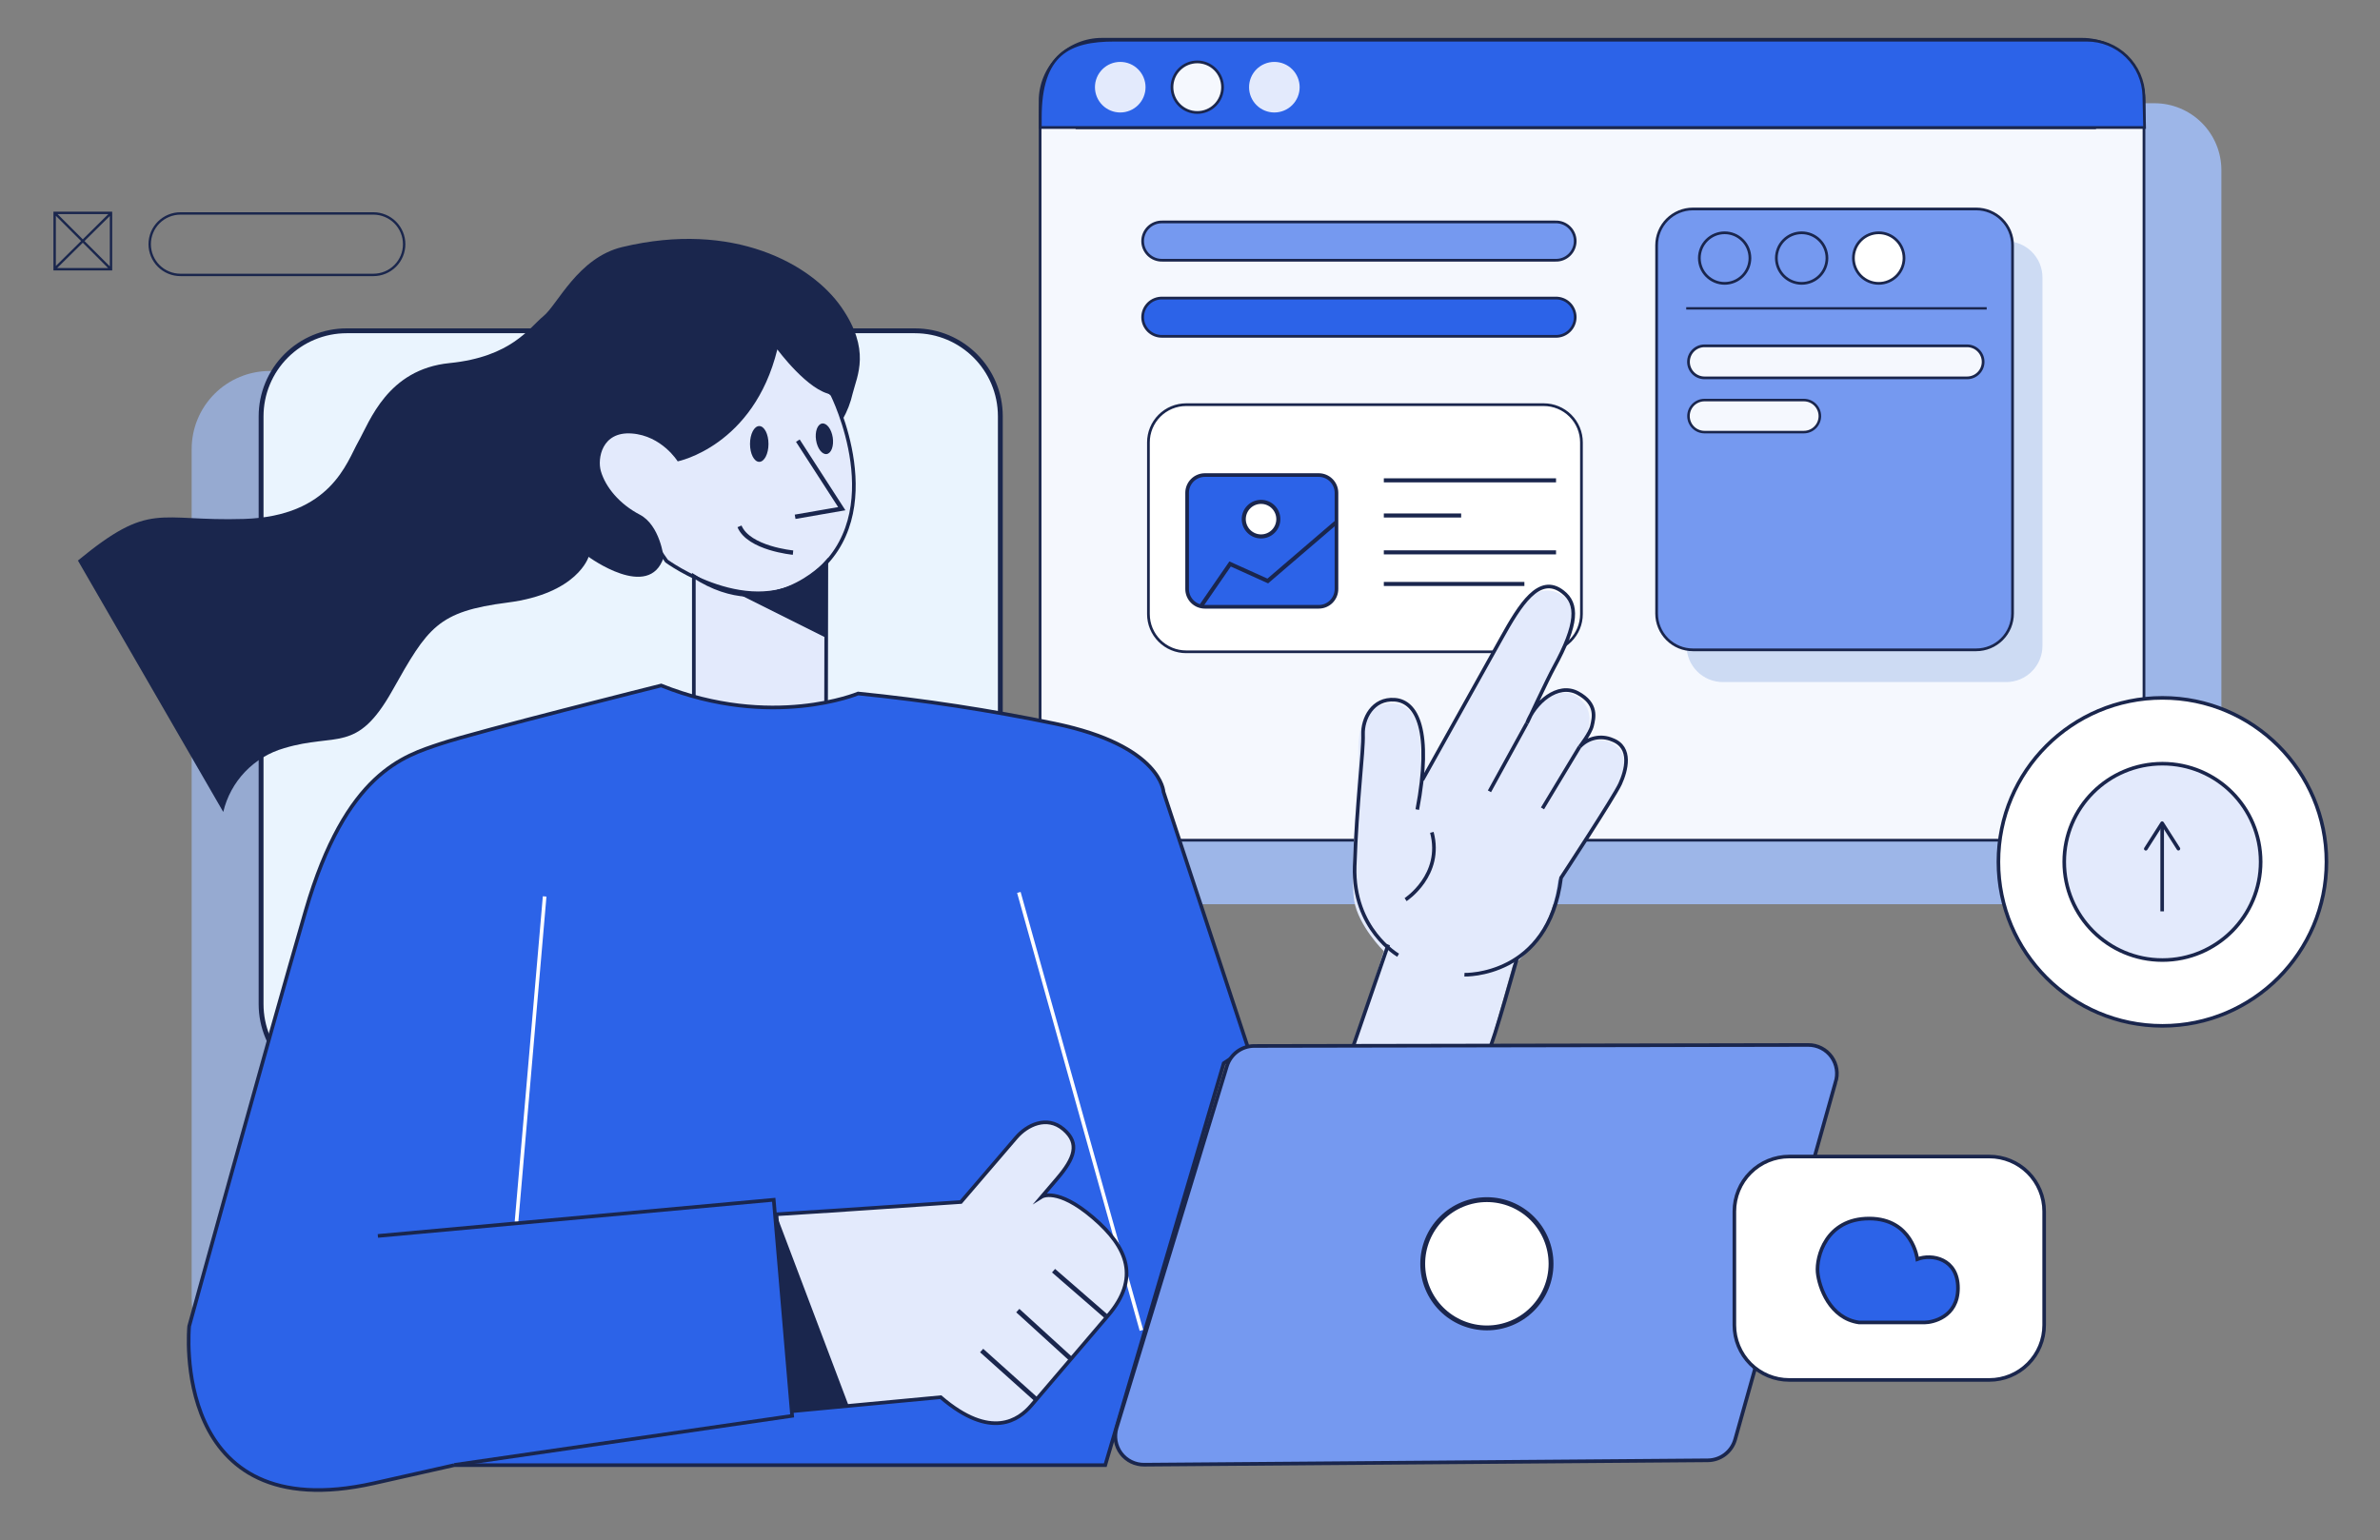
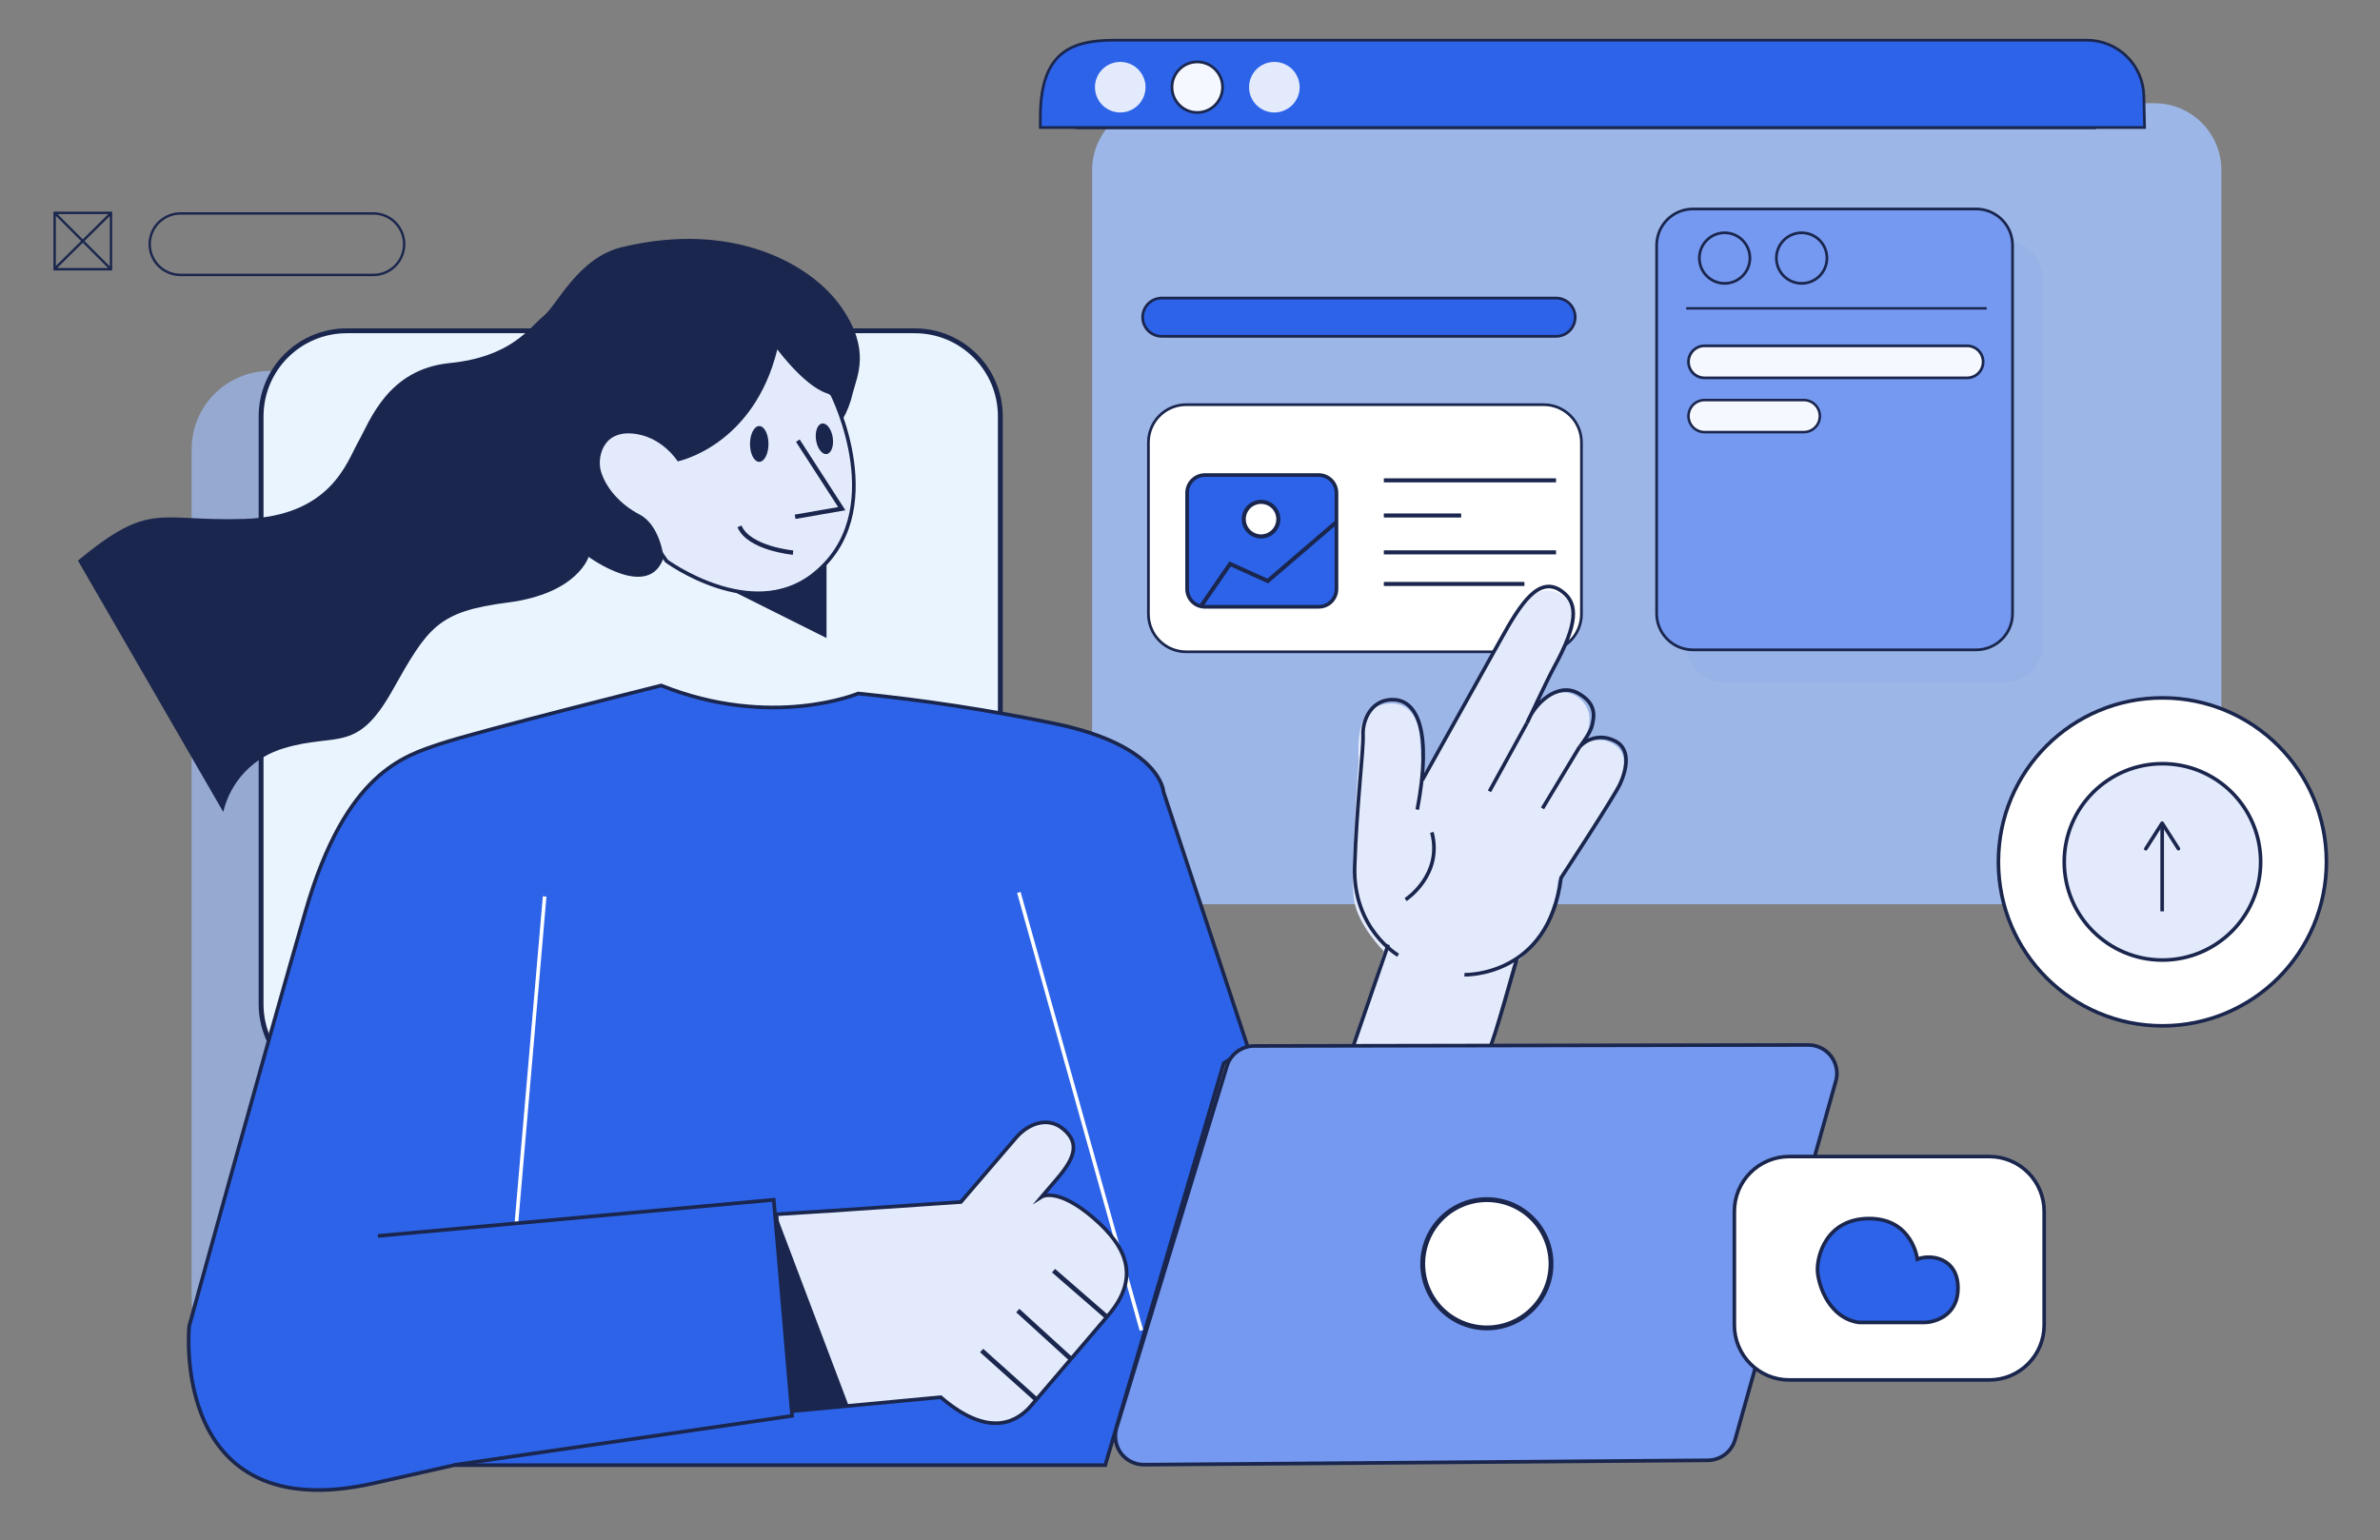
<svg xmlns="http://www.w3.org/2000/svg" width="309" height="200" viewBox="0 0 309 200" fill="none">
  <rect x="0" y="0" width="309" height="200" fill="#808080" stroke="none" />
  <path opacity="0.68" d="M110.724 48.176H35.019C32.331 48.176 29.753 49.244 27.852 51.145C25.951 53.046 24.883 55.624 24.883 58.312V168.636C24.883 171.324 25.951 173.903 27.852 175.804C29.753 177.704 32.331 178.772 35.019 178.772H110.724C113.412 178.772 115.99 177.704 117.891 175.804C119.792 173.903 120.86 171.324 120.86 168.636V58.312C120.86 55.624 119.792 53.046 117.891 51.145C115.99 49.244 113.412 48.176 110.724 48.176Z" fill="#A1BEF7" />
  <g style="mix-blend-mode:multiply" opacity="0.87">
    <path d="M279.719 13.406H150.48C148.176 13.406 145.967 14.322 144.337 15.951C142.708 17.58 141.793 19.79 141.793 22.094V108.73C141.793 111.034 142.708 113.244 144.337 114.873C145.967 116.502 148.176 117.418 150.48 117.418H279.719C282.023 117.418 284.233 116.502 285.862 114.873C287.491 113.244 288.407 111.034 288.407 108.73V22.094C288.407 19.79 287.491 17.58 285.862 15.951C284.233 14.322 282.023 13.406 279.719 13.406Z" fill="#A1BEF7" />
  </g>
  <path d="M118.768 42.957H45.006C43.548 42.957 42.103 43.244 40.755 43.802C39.408 44.36 38.183 45.179 37.152 46.21C36.12 47.242 35.302 48.466 34.744 49.814C34.185 51.162 33.898 52.606 33.898 54.065V130.4C33.898 131.859 34.185 133.303 34.744 134.651C35.302 135.999 36.12 137.224 37.152 138.255C38.183 139.287 39.408 140.105 40.755 140.663C42.103 141.221 43.548 141.508 45.006 141.508H118.768C124.902 141.508 129.876 136.535 129.876 130.4V54.065C129.876 47.93 124.902 42.957 118.768 42.957Z" fill="#EAF4FE" stroke="#1A264D" stroke-width="0.631" stroke-miterlimit="10" />
-   <path d="M270.346 5.098H143.05C140.926 5.098 138.888 5.942 137.386 7.444C135.883 8.947 135.039 10.984 135.039 13.109V101.098C135.039 103.222 135.883 105.26 137.386 106.763C138.888 108.265 140.926 109.109 143.05 109.109H270.346C272.471 109.109 274.508 108.265 276.011 106.763C277.513 105.26 278.357 103.222 278.357 101.098V13.109C278.357 10.984 277.513 8.947 276.011 7.444C274.508 5.942 272.471 5.098 270.346 5.098Z" fill="#F5F8FE" stroke="#1A264D" stroke-width="0.352" stroke-miterlimit="10" />
  <g style="mix-blend-mode:multiply" opacity="0.38">
    <path d="M260.463 31.324H223.685C222.434 31.324 221.234 31.821 220.35 32.706C219.466 33.59 218.969 34.789 218.969 36.04V83.858C218.969 85.109 219.466 86.309 220.35 87.193C221.234 88.077 222.434 88.574 223.685 88.574H260.463C261.714 88.574 262.913 88.077 263.798 87.193C264.682 86.309 265.179 85.109 265.179 83.858V36.04C265.179 34.789 264.682 33.59 263.798 32.706C262.913 31.821 261.714 31.324 260.463 31.324Z" fill="#8CACE2" />
  </g>
  <path d="M200.425 52.551H153.999C152.7 52.551 151.455 53.067 150.536 53.985C149.618 54.904 149.102 56.15 149.102 57.449V79.744C149.102 81.043 149.618 82.289 150.536 83.207C151.455 84.126 152.7 84.642 153.999 84.642H200.425C201.724 84.642 202.97 84.126 203.889 83.207C204.807 82.289 205.323 81.043 205.323 79.744V57.449C205.323 56.15 204.807 54.904 203.889 53.985C202.97 53.067 201.724 52.551 200.425 52.551Z" fill="white" stroke="#1A264D" stroke-width="0.352" stroke-miterlimit="10" />
  <path d="M139.648 16.613H272.131" stroke="#1A264D" stroke-width="0.312" stroke-miterlimit="10" />
  <path d="M7.134 27.684L14.276 34.826M7.105 34.9L14.378 27.713M14.412 27.645H7.094V34.963H14.412V27.645ZM48.48 27.718H23.429C22.905 27.718 22.385 27.821 21.901 28.022C21.416 28.223 20.976 28.517 20.605 28.887C20.234 29.258 19.94 29.698 19.739 30.182C19.538 30.667 19.435 31.186 19.435 31.71C19.435 32.769 19.856 33.785 20.605 34.533C21.355 35.281 22.37 35.702 23.429 35.701H48.48C49.539 35.702 50.555 35.281 51.304 34.533C52.053 33.785 52.474 32.769 52.474 31.71C52.474 31.186 52.371 30.667 52.17 30.182C51.969 29.698 51.675 29.258 51.304 28.887C50.933 28.517 50.493 28.223 50.008 28.022C49.524 27.821 49.005 27.718 48.48 27.718Z" stroke="#1A264D" stroke-width="0.312" stroke-miterlimit="10" />
  <path d="M193.331 136.259L175.791 135.827L179.655 123.514C179.655 123.514 176.365 120.264 175.808 116.941C175.251 113.617 176.405 98.759 176.405 98.759C176.405 98.759 175.916 93.344 178.109 92.071C180.302 90.799 183.973 90.725 184.359 95.958C184.746 101.191 184.359 101.151 184.359 101.151L186.865 97.117L197.212 78.935C197.212 78.935 199.308 75.645 202.297 76.992C205.285 78.338 203.791 82.105 202.632 84.651C201.473 87.196 199.047 91.901 199.047 91.901C199.047 91.901 202.41 88.389 205.138 90.764C207.865 93.139 205.212 96.747 205.212 96.747C205.212 96.747 208.126 95.043 210.177 97.196C212.229 99.35 208.723 104.441 208.723 104.441L202.274 114.372C202.274 114.372 201.888 121.088 196.433 125.31L193.331 136.259Z" fill="#E3EAFC" />
  <path d="M175.652 135.977L180.238 122.676M193.209 136.642C193.925 135.392 196.959 124.431 196.959 124.431" stroke="#1A264D" stroke-width="0.472" stroke-miterlimit="10" />
  <path d="M190.13 126.577C190.13 126.577 201.039 126.941 202.675 113.992C202.675 113.992 209.585 103.463 210.346 101.787C211.107 100.111 211.982 97.049 209.306 96.06C208.597 95.759 207.811 95.686 207.058 95.849C206.306 96.013 205.622 96.406 205.102 96.975C205.102 96.975 206.471 95.236 206.698 94.236C206.925 93.236 207.442 91.395 204.846 89.998C202.249 88.6 199.232 91.248 198.244 93.929C198.244 93.929 200.948 88.134 201.755 86.674C204.869 80.992 204.874 78.395 202.891 76.867C199.835 74.486 197.335 78.571 194.937 82.878C194.255 84.123 184.664 101.293 184.664 101.293" stroke="#1A264D" stroke-width="0.472" stroke-miterlimit="10" />
  <path d="M181.522 124.044C181.522 124.044 175.618 120.663 175.88 112.504C176.141 104.345 177.044 97.498 176.965 95.413C176.885 93.328 178.215 90.652 181.09 90.868C183.965 91.084 185.953 94.896 184.01 105.129" stroke="#1A264D" stroke-width="0.472" stroke-miterlimit="10" />
  <path d="M182.492 116.824C182.492 116.824 187.367 113.647 185.901 108.091M198.231 93.926L193.379 102.761M205.089 96.971L200.265 104.977" stroke="#1A264D" stroke-width="0.472" stroke-miterlimit="10" />
  <path d="M280.752 133.216C292.514 133.216 302.048 123.682 302.048 111.92C302.048 100.159 292.514 90.625 280.752 90.625C268.991 90.625 259.457 100.159 259.457 111.92C259.457 123.682 268.991 133.216 280.752 133.216Z" fill="white" stroke="#1A264D" stroke-width="0.466" stroke-miterlimit="10" />
  <path d="M280.754 124.672C287.795 124.672 293.504 118.964 293.504 111.922C293.504 104.88 287.795 99.172 280.754 99.172C273.712 99.172 268.004 104.88 268.004 111.922C268.004 118.964 273.712 124.672 280.754 124.672Z" fill="#E3EAFC" stroke="#1A264D" stroke-width="0.466" stroke-miterlimit="10" />
-   <path d="M201.931 28.822H150.891C150.56 28.815 150.231 28.874 149.923 28.996C149.616 29.117 149.335 29.299 149.099 29.531C148.862 29.762 148.674 30.039 148.546 30.344C148.418 30.649 148.352 30.977 148.352 31.308C148.352 31.639 148.418 31.966 148.546 32.272C148.674 32.577 148.862 32.853 149.099 33.085C149.335 33.316 149.616 33.498 149.923 33.62C150.231 33.742 150.56 33.801 150.891 33.794H201.931C202.265 33.806 202.598 33.751 202.911 33.632C203.223 33.512 203.508 33.331 203.749 33.099C203.99 32.867 204.181 32.589 204.312 32.281C204.443 31.973 204.51 31.642 204.51 31.308C204.51 30.973 204.443 30.642 204.312 30.335C204.181 30.027 203.99 29.749 203.749 29.517C203.508 29.285 203.223 29.104 202.911 28.984C202.598 28.865 202.265 28.81 201.931 28.822Z" fill="#7599F0" stroke="#1A264D" stroke-width="0.352" stroke-miterlimit="10" />
  <path d="M201.931 38.705H150.891C150.56 38.698 150.231 38.757 149.923 38.879C149.616 39 149.335 39.182 149.099 39.414C148.862 39.645 148.674 39.922 148.546 40.227C148.418 40.532 148.352 40.86 148.352 41.191C148.352 41.522 148.418 41.849 148.546 42.154C148.674 42.459 148.862 42.736 149.099 42.967C149.335 43.199 149.616 43.381 149.923 43.503C150.231 43.624 150.56 43.684 150.891 43.676H201.931C202.265 43.689 202.598 43.634 202.911 43.514C203.223 43.395 203.508 43.214 203.749 42.982C203.99 42.75 204.181 42.471 204.312 42.164C204.443 41.856 204.51 41.525 204.51 41.191C204.51 40.856 204.443 40.525 204.312 40.218C204.181 39.91 203.99 39.632 203.749 39.399C203.508 39.167 203.223 38.986 202.911 38.867C202.598 38.748 202.265 38.693 201.931 38.705Z" fill="#2C63E8" stroke="#1A264D" stroke-width="0.352" stroke-miterlimit="10" />
  <path d="M171.21 61.691H156.432C155.82 61.691 155.233 61.934 154.801 62.367C154.368 62.8 154.125 63.386 154.125 63.998V76.493C154.125 76.796 154.185 77.095 154.301 77.375C154.417 77.655 154.586 77.909 154.801 78.124C155.015 78.338 155.269 78.508 155.549 78.624C155.829 78.74 156.129 78.799 156.432 78.799H171.21C171.513 78.799 171.813 78.74 172.093 78.624C172.373 78.508 172.627 78.338 172.841 78.124C173.056 77.909 173.226 77.655 173.341 77.375C173.457 77.095 173.517 76.796 173.517 76.493V63.998C173.517 63.386 173.274 62.8 172.841 62.367C172.409 61.934 171.822 61.691 171.21 61.691Z" fill="#2C63E8" stroke="#1A264D" stroke-width="0.472" stroke-miterlimit="10" />
  <path d="M179.665 62.379H202.023M179.665 66.941H189.705M179.665 71.731H202.023M179.665 75.833H197.915M156 78.612L159.705 73.237L164.597 75.447L173.426 67.873" stroke="#1A264D" stroke-width="0.528" stroke-miterlimit="10" />
  <path d="M163.725 69.66C164.02 69.66 164.311 69.602 164.584 69.49C164.856 69.377 165.103 69.212 165.312 69.003C165.52 68.795 165.685 68.547 165.798 68.275C165.911 68.003 165.969 67.711 165.969 67.416C165.969 67.121 165.911 66.83 165.798 66.557C165.685 66.285 165.52 66.038 165.312 65.829C165.103 65.621 164.856 65.456 164.584 65.343C164.311 65.23 164.02 65.172 163.725 65.172C163.13 65.172 162.559 65.408 162.138 65.829C161.717 66.25 161.48 66.821 161.48 67.416C161.48 68.011 161.717 68.582 162.138 69.003C162.559 69.424 163.13 69.66 163.725 69.66Z" fill="white" stroke="#1A264D" stroke-width="0.528" stroke-miterlimit="10" />
  <path d="M256.576 27.137H219.798C218.547 27.137 217.348 27.634 216.463 28.518C215.579 29.402 215.082 30.602 215.082 31.853V79.671C215.082 80.922 215.579 82.121 216.463 83.005C217.348 83.89 218.547 84.387 219.798 84.387H256.576C257.827 84.387 259.027 83.89 259.911 83.005C260.795 82.121 261.292 80.922 261.292 79.671V31.853C261.292 30.602 260.795 29.402 259.911 28.518C259.027 27.634 257.827 27.137 256.576 27.137Z" fill="#7599F0" stroke="#1A264D" stroke-width="0.352" stroke-miterlimit="10" />
  <path d="M218.926 40.043H257.937" stroke="#1A264D" stroke-width="0.312" stroke-miterlimit="10" />
  <path d="M223.913 36.799C224.784 36.799 225.619 36.453 226.235 35.837C226.851 35.221 227.197 34.386 227.197 33.515C227.197 32.644 226.851 31.808 226.235 31.192C225.619 30.576 224.784 30.23 223.913 30.23C223.042 30.23 222.207 30.576 221.591 31.192C220.975 31.808 220.629 32.644 220.629 33.515C220.629 34.386 220.975 35.221 221.591 35.837C222.207 36.453 223.042 36.799 223.913 36.799Z" stroke="#1A264D" stroke-width="0.352" stroke-miterlimit="10" />
  <path d="M233.913 36.799C234.784 36.799 235.619 36.453 236.235 35.837C236.851 35.221 237.197 34.386 237.197 33.515C237.197 32.644 236.851 31.808 236.235 31.192C235.619 30.576 234.784 30.23 233.913 30.23C233.042 30.23 232.207 30.576 231.591 31.192C230.975 31.808 230.629 32.644 230.629 33.515C230.629 34.386 230.975 35.221 231.591 35.837C232.207 36.453 233.042 36.799 233.913 36.799Z" fill="#7599F0" stroke="#1A264D" stroke-width="0.352" stroke-miterlimit="10" />
-   <path d="M243.917 36.799C244.788 36.799 245.623 36.453 246.239 35.837C246.855 35.221 247.201 34.386 247.201 33.515C247.201 32.644 246.855 31.808 246.239 31.192C245.623 30.576 244.788 30.23 243.917 30.23C243.046 30.23 242.211 30.576 241.595 31.192C240.979 31.808 240.633 32.644 240.633 33.515C240.633 34.386 240.979 35.221 241.595 35.837C242.211 36.453 243.046 36.799 243.917 36.799Z" fill="white" stroke="#1A264D" stroke-width="0.352" stroke-miterlimit="10" />
  <path d="M255.395 44.91H221.298C220.747 44.91 220.218 45.129 219.828 45.519C219.438 45.909 219.219 46.438 219.219 46.99C219.219 47.541 219.438 48.07 219.828 48.46C220.218 48.85 220.747 49.069 221.298 49.069H255.395C255.946 49.069 256.475 48.85 256.865 48.46C257.255 48.07 257.474 47.541 257.474 46.99C257.474 46.438 257.255 45.909 256.865 45.519C256.475 45.129 255.946 44.91 255.395 44.91Z" fill="#F5F8FE" stroke="#1A264D" stroke-width="0.352" stroke-miterlimit="10" />
  <path d="M234.196 51.953H221.298C220.747 51.953 220.218 52.172 219.828 52.562C219.438 52.952 219.219 53.481 219.219 54.033C219.219 54.584 219.438 55.113 219.828 55.503C220.218 55.893 220.747 56.112 221.298 56.112H234.196C234.748 56.112 235.276 55.893 235.666 55.503C236.056 55.113 236.276 54.584 236.276 54.033C236.276 53.481 236.056 52.952 235.666 52.562C235.276 52.172 234.748 51.953 234.196 51.953Z" fill="#F5F8FE" stroke="#1A264D" stroke-width="0.33" stroke-miterlimit="10" />
  <path d="M280.719 118.349V107.219" stroke="#1A264D" stroke-width="0.466" stroke-miterlimit="10" />
  <path d="M282.955 110.41C282.903 110.443 282.839 110.453 282.778 110.439C282.718 110.426 282.665 110.389 282.632 110.336L280.717 107.325L278.796 110.336C278.773 110.378 278.737 110.411 278.694 110.432C278.651 110.452 278.603 110.459 278.556 110.452C278.509 110.444 278.465 110.423 278.431 110.39C278.396 110.357 278.373 110.314 278.363 110.267C278.357 110.236 278.358 110.204 278.366 110.173C278.372 110.142 278.385 110.112 278.404 110.086L280.518 106.768C280.539 106.734 280.567 106.706 280.602 106.686C280.638 106.668 280.677 106.659 280.717 106.66C280.756 106.66 280.794 106.67 280.828 106.689C280.861 106.708 280.89 106.735 280.91 106.768L283.024 110.086C283.05 110.123 283.064 110.166 283.063 110.211C283.063 110.251 283.053 110.29 283.034 110.324C283.015 110.359 282.988 110.388 282.955 110.41Z" fill="#1A264D" />
  <path d="M278.436 16.56H135.066V15.281C135.066 6.946 138.833 5.219 144.686 5.219H270.953C272.882 5.218 274.734 5.972 276.114 7.32C277.495 8.667 278.293 10.501 278.339 12.429L278.436 16.56Z" fill="#2C63E8" stroke="#1A264D" stroke-width="0.352" stroke-miterlimit="10" />
  <path d="M145.444 14.607C146.315 14.607 147.151 14.261 147.766 13.645C148.382 13.03 148.728 12.194 148.728 11.323C148.728 10.452 148.382 9.617 147.766 9.001C147.151 8.385 146.315 8.039 145.444 8.039C144.573 8.039 143.738 8.385 143.122 9.001C142.506 9.617 142.16 10.452 142.16 11.323C142.16 12.194 142.506 13.03 143.122 13.645C143.738 14.261 144.573 14.607 145.444 14.607Z" fill="#E3EAFC" />
  <path d="M155.444 14.607C156.315 14.607 157.151 14.261 157.766 13.645C158.382 13.03 158.728 12.194 158.728 11.323C158.728 10.452 158.382 9.617 157.766 9.001C157.151 8.385 156.315 8.039 155.444 8.039C154.573 8.039 153.738 8.385 153.122 9.001C152.506 9.617 152.16 10.452 152.16 11.323C152.16 12.194 152.506 13.03 153.122 13.645C153.738 14.261 154.573 14.607 155.444 14.607Z" fill="#F5F8FE" stroke="#1A264D" stroke-width="0.352" stroke-miterlimit="10" />
  <path d="M165.452 14.607C166.323 14.607 167.158 14.261 167.774 13.645C168.39 13.03 168.736 12.194 168.736 11.323C168.736 10.452 168.39 9.617 167.774 9.001C167.158 8.385 166.323 8.039 165.452 8.039C164.581 8.039 163.746 8.385 163.13 9.001C162.514 9.617 162.168 10.452 162.168 11.323C162.168 12.194 162.514 13.03 163.13 13.645C163.746 14.261 164.581 14.607 165.452 14.607Z" fill="#E3EAFC" />
  <path d="M108.051 51.234C108.051 51.234 115.806 66.677 105.551 74.671C97.551 80.921 86.545 72.864 86.545 72.864L83.38 68.319L71.238 64.234L76.67 47.83L98.039 42.148L108.051 51.234Z" fill="#E3EAFC" stroke="#1A264D" stroke-width="0.472" stroke-miterlimit="10" />
  <path d="M10.117 72.793L28.986 105.441C29.449 103.481 30.426 101.68 31.817 100.223C33.209 98.767 34.964 97.709 36.901 97.157C43.719 95.095 46.299 97.93 50.93 89.691C55.56 81.453 56.805 79.418 65.907 78.248C75.009 77.078 76.418 72.311 76.418 72.311C76.418 72.311 84.282 78.089 86.163 72.384C86.163 72.384 85.691 68.203 83.066 66.833C80.441 65.464 78.606 63.265 78.004 61.151C77.555 59.578 78.112 56.009 82.021 56.293C85.93 56.578 87.987 59.913 87.987 59.913C87.987 59.913 97.833 57.953 100.924 45.373C100.924 45.373 104.969 50.867 108.032 51.231L109.407 54.458C110.004 53.401 110.442 52.262 110.708 51.078C111.276 48.805 113.106 45.441 109.219 39.867C105.333 34.293 95.225 28.617 80.782 32.083C75.032 33.464 72.39 39.56 70.555 41.055C68.719 42.549 66.413 46.345 58.361 47.151C50.31 47.958 48.004 54.731 46.509 57.379C45.015 60.026 42.952 67.038 31.68 67.39C20.407 67.742 19.617 64.975 10.117 72.793Z" fill="#1A264D" />
-   <path d="M90.082 74.829V93.852C90.082 93.852 99.804 101.091 107.247 93.852L107.287 73.051C107.287 73.051 100.008 81.25 90.082 74.829Z" fill="#E3EAFC" stroke="#1A264D" stroke-width="0.472" stroke-miterlimit="10" />
  <path d="M85.843 89.019C85.843 89.019 61.843 95.019 57.172 96.593C52.502 98.167 44.911 100.247 39.69 118.247C34.468 136.247 24.559 172.224 24.559 172.224C24.559 172.224 21.945 198.593 48.542 192.616L58.974 190.264H143.496L158.877 138.071L162.008 135.985L151.064 102.843C151.064 102.843 150.803 96.843 136.979 93.974C128.53 92.229 119.996 90.922 111.411 90.059C111.411 90.059 100.195 94.764 85.843 89.019Z" fill="#2C63E8" stroke="#1A264D" stroke-width="0.472" stroke-miterlimit="10" />
  <path d="M70.712 116.41L67.059 158.677" stroke="white" stroke-width="0.472" stroke-miterlimit="10" />
-   <path d="M49.059 160.498L100.456 155.805L102.843 183.862L58.973 190.237" fill="#2C63E8" />
  <path d="M49.059 160.498L100.456 155.805L102.843 183.862L58.973 190.237" stroke="#1A264D" stroke-width="0.472" stroke-miterlimit="10" />
  <path d="M132.281 115.891L148.196 172.76" stroke="white" stroke-width="0.472" stroke-miterlimit="10" />
  <path d="M238.301 140.569L225.278 186.932C225.06 187.705 224.597 188.386 223.959 188.874C223.321 189.362 222.542 189.629 221.739 189.637L148.545 190.205C147.964 190.21 147.389 190.079 146.867 189.821C146.346 189.563 145.893 189.186 145.544 188.72C145.196 188.254 144.963 187.712 144.863 187.139C144.764 186.566 144.801 185.977 144.971 185.421L159.29 138.455C159.522 137.697 159.991 137.032 160.627 136.559C161.265 136.088 162.036 135.832 162.829 135.83L234.778 135.699C235.366 135.698 235.945 135.837 236.468 136.104C236.991 136.371 237.444 136.759 237.788 137.235C238.132 137.711 238.358 138.262 238.447 138.843C238.536 139.423 238.486 140.017 238.301 140.574V140.569Z" fill="#7599F0" stroke="#1A264D" stroke-width="0.472" stroke-miterlimit="10" />
  <path d="M193.044 172.444C195.254 172.444 197.372 171.567 198.934 170.005C200.496 168.442 201.374 166.324 201.374 164.115C201.374 161.906 200.496 159.787 198.934 158.225C197.372 156.663 195.254 155.785 193.044 155.785C190.835 155.785 188.717 156.663 187.154 158.225C185.592 159.787 184.715 161.906 184.715 164.115C184.715 166.324 185.592 168.442 187.154 170.005C188.717 171.567 190.835 172.444 193.044 172.444Z" fill="white" stroke="#1A264D" stroke-width="0.631" stroke-miterlimit="10" />
  <path d="M94.672 76.535L107.308 82.853V73.023C107.308 73.023 102.916 78.37 94.672 76.535Z" fill="#1A264D" />
  <path d="M107.958 157.229L124.754 156.093L131.93 147.724C133.31 146.11 135.907 144.803 138.077 146.644C140.248 148.485 139.481 150.451 137.271 153.036L135.248 155.405C135.248 155.405 137.259 154.144 141.89 158.099C146.521 162.053 147.935 166.053 143.89 170.803L133.879 182.531C132.31 184.36 128.702 187.076 122.134 181.44L102.884 183.252L100.805 157.684L107.958 157.229Z" fill="#E3EAFC" stroke="#1A264D" stroke-width="0.472" stroke-miterlimit="10" />
  <path d="M136.784 165.012L143.569 170.904M132.142 170.194L138.932 176.381M127.449 175.381L134.654 181.841" stroke="#1A264D" stroke-width="0.608" stroke-miterlimit="10" />
  <path d="M100.781 157.688L110.151 182.466L102.861 183.256L100.781 157.688Z" fill="#1A264D" />
  <path d="M258.278 150.188H232.295C230.407 150.188 228.596 150.938 227.261 152.273C225.926 153.608 225.176 155.419 225.176 157.307V172.08C225.176 173.968 225.926 175.779 227.261 177.114C228.596 178.449 230.407 179.199 232.295 179.199H258.278C260.166 179.199 261.977 178.449 263.312 177.114C264.647 175.779 265.397 173.968 265.397 172.08V157.307C265.397 155.419 264.647 153.608 263.312 152.273C261.977 150.938 260.166 150.188 258.278 150.188Z" fill="white" stroke="#1A264D" stroke-width="0.466" stroke-miterlimit="10" />
  <path d="M241.343 171.731H249.917C250.809 171.731 254.207 171.106 254.207 167.265C254.207 163.424 250.798 162.799 248.934 163.515C248.934 163.515 248.309 158.242 242.684 158.242C237.059 158.242 235.804 163.248 235.985 165.214C236.167 167.18 237.593 171.197 241.343 171.731Z" fill="#2C63E8" stroke="#1A264D" stroke-width="0.472" stroke-miterlimit="10" />
  <path d="M98.574 59.976C99.236 59.976 99.773 58.935 99.773 57.652C99.773 56.369 99.236 55.328 98.574 55.328C97.911 55.328 97.375 56.369 97.375 57.652C97.375 58.935 97.911 59.976 98.574 59.976ZM107.332 58.962C107.931 58.872 108.282 57.911 108.117 56.816C107.952 55.72 107.333 54.905 106.734 54.995C106.135 55.086 105.783 56.046 105.949 57.142C106.114 58.237 106.733 59.052 107.332 58.962Z" fill="#1A264D" />
  <path d="M103.586 57.223L109.29 66.058L103.233 67.109M102.961 71.762C102.961 71.762 97.216 71.228 96.012 68.353" stroke="#1A264D" stroke-width="0.568" stroke-miterlimit="10" />
</svg>